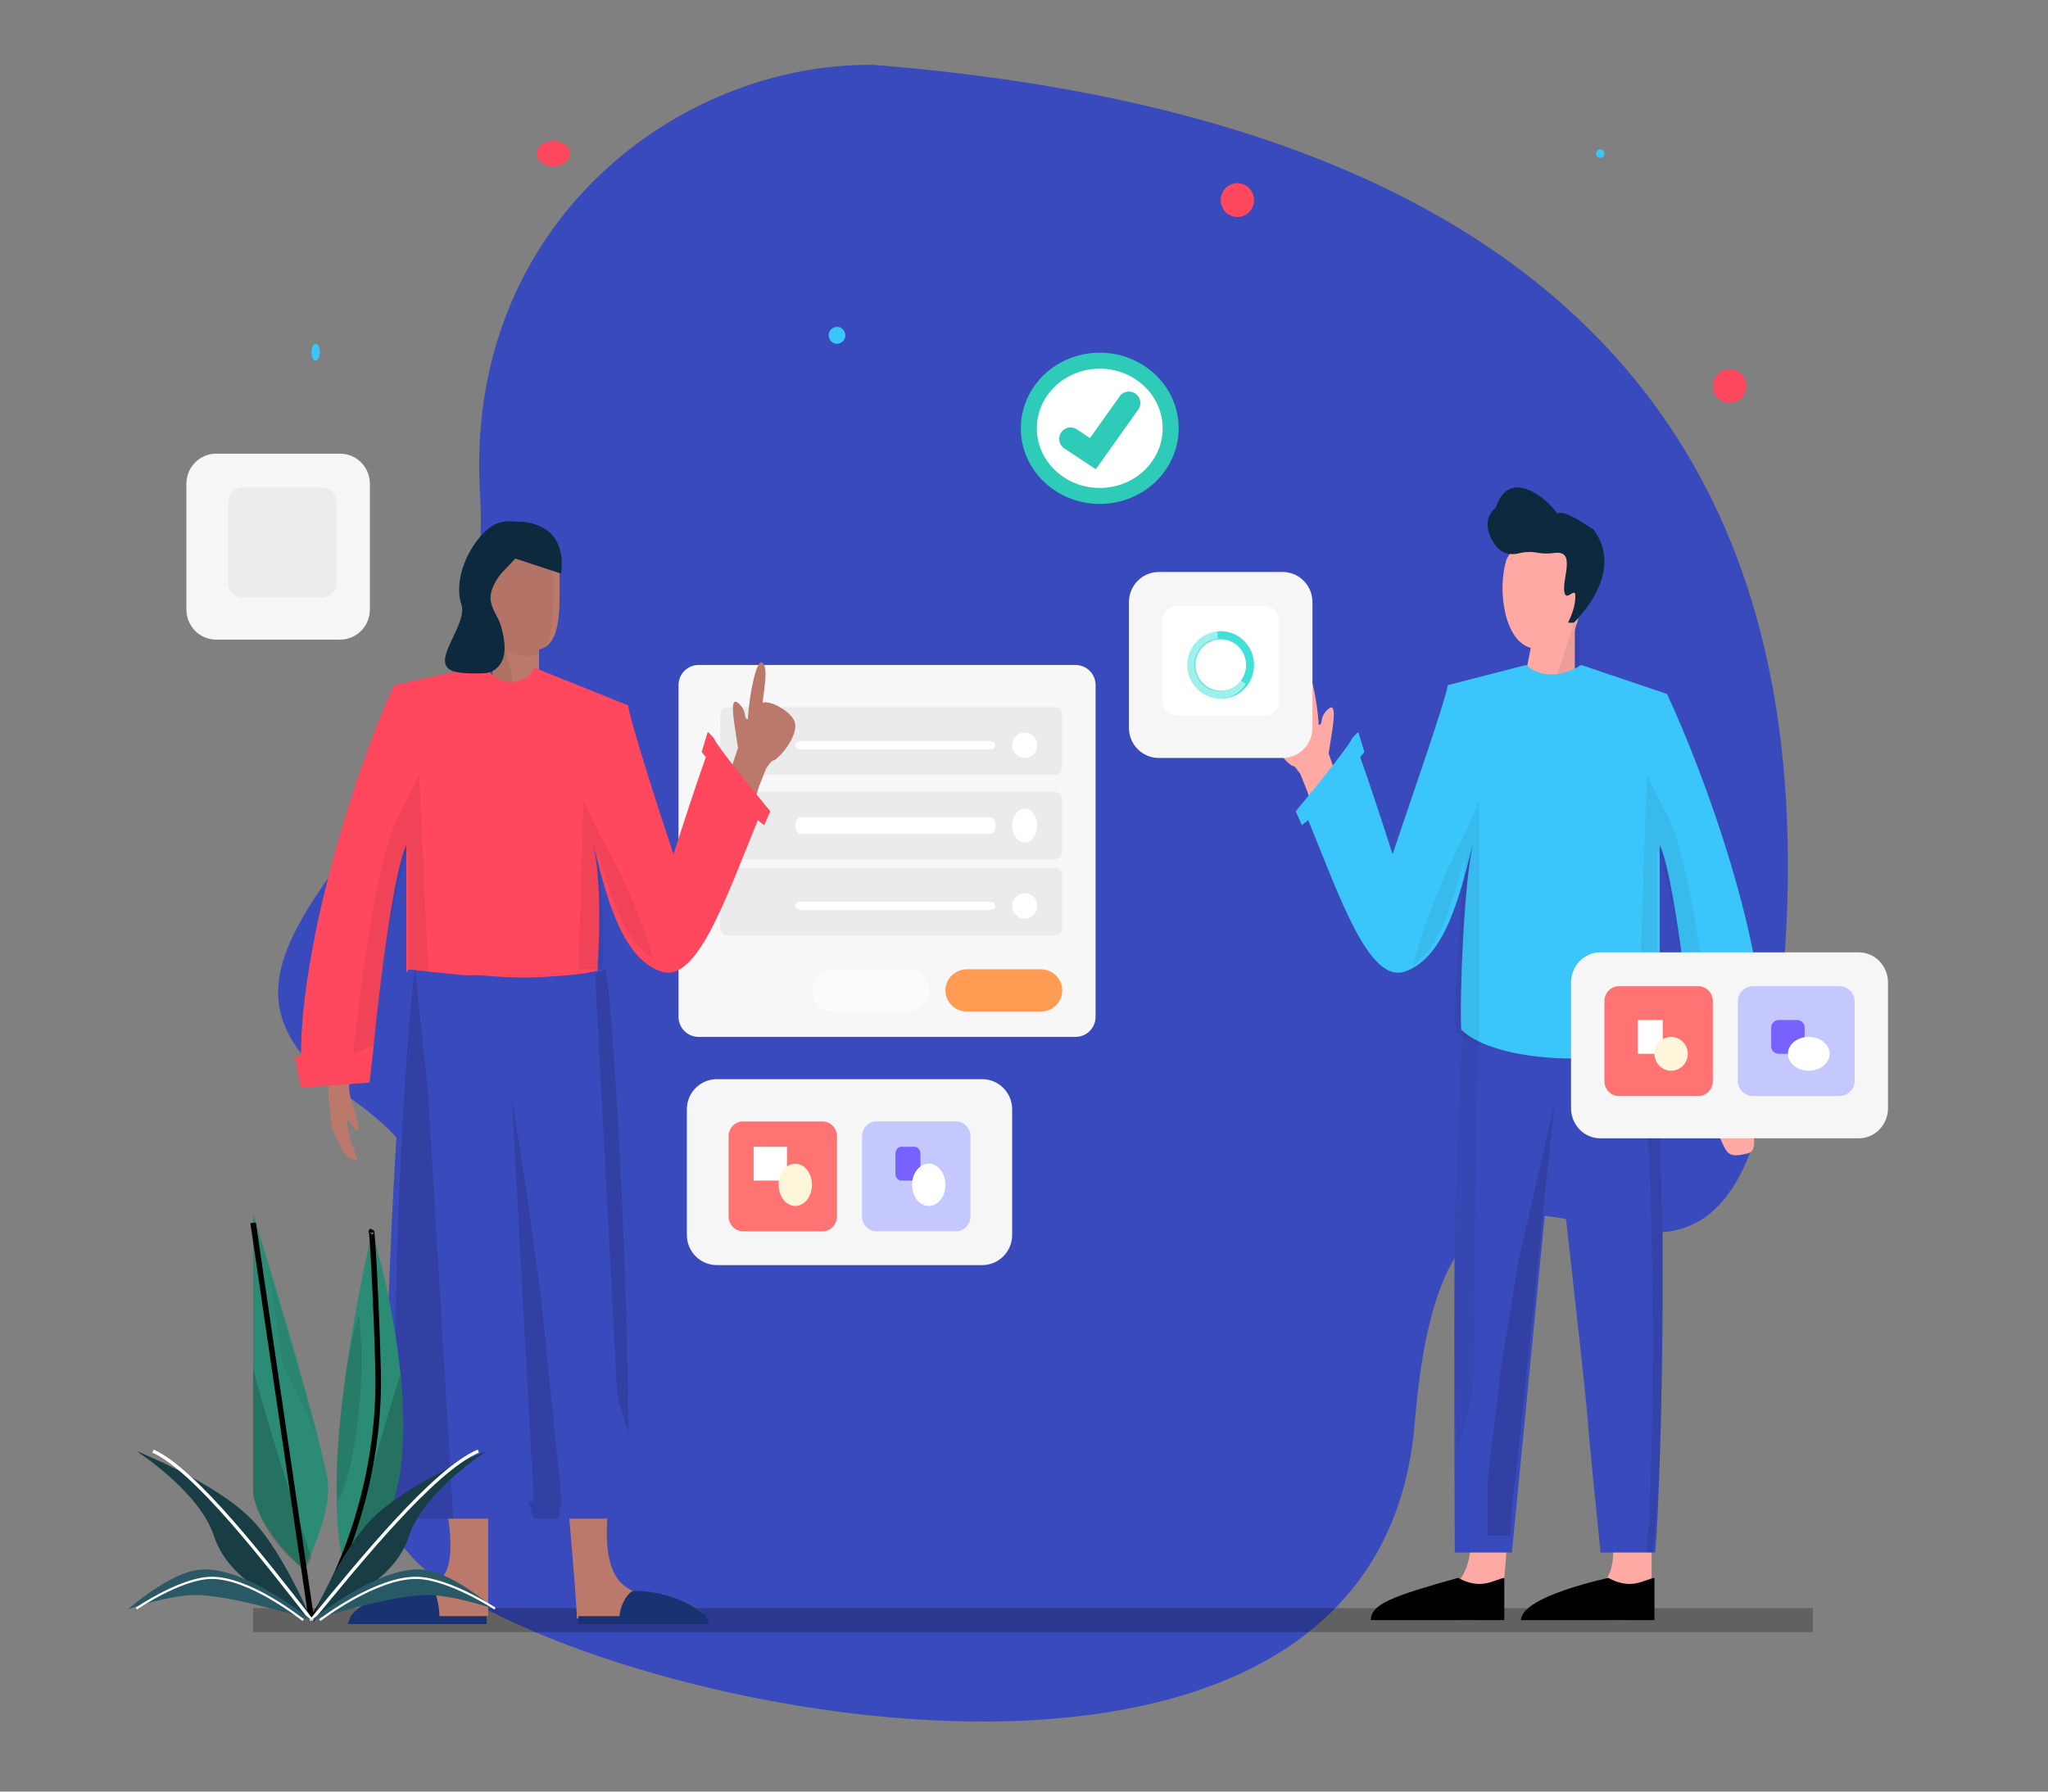
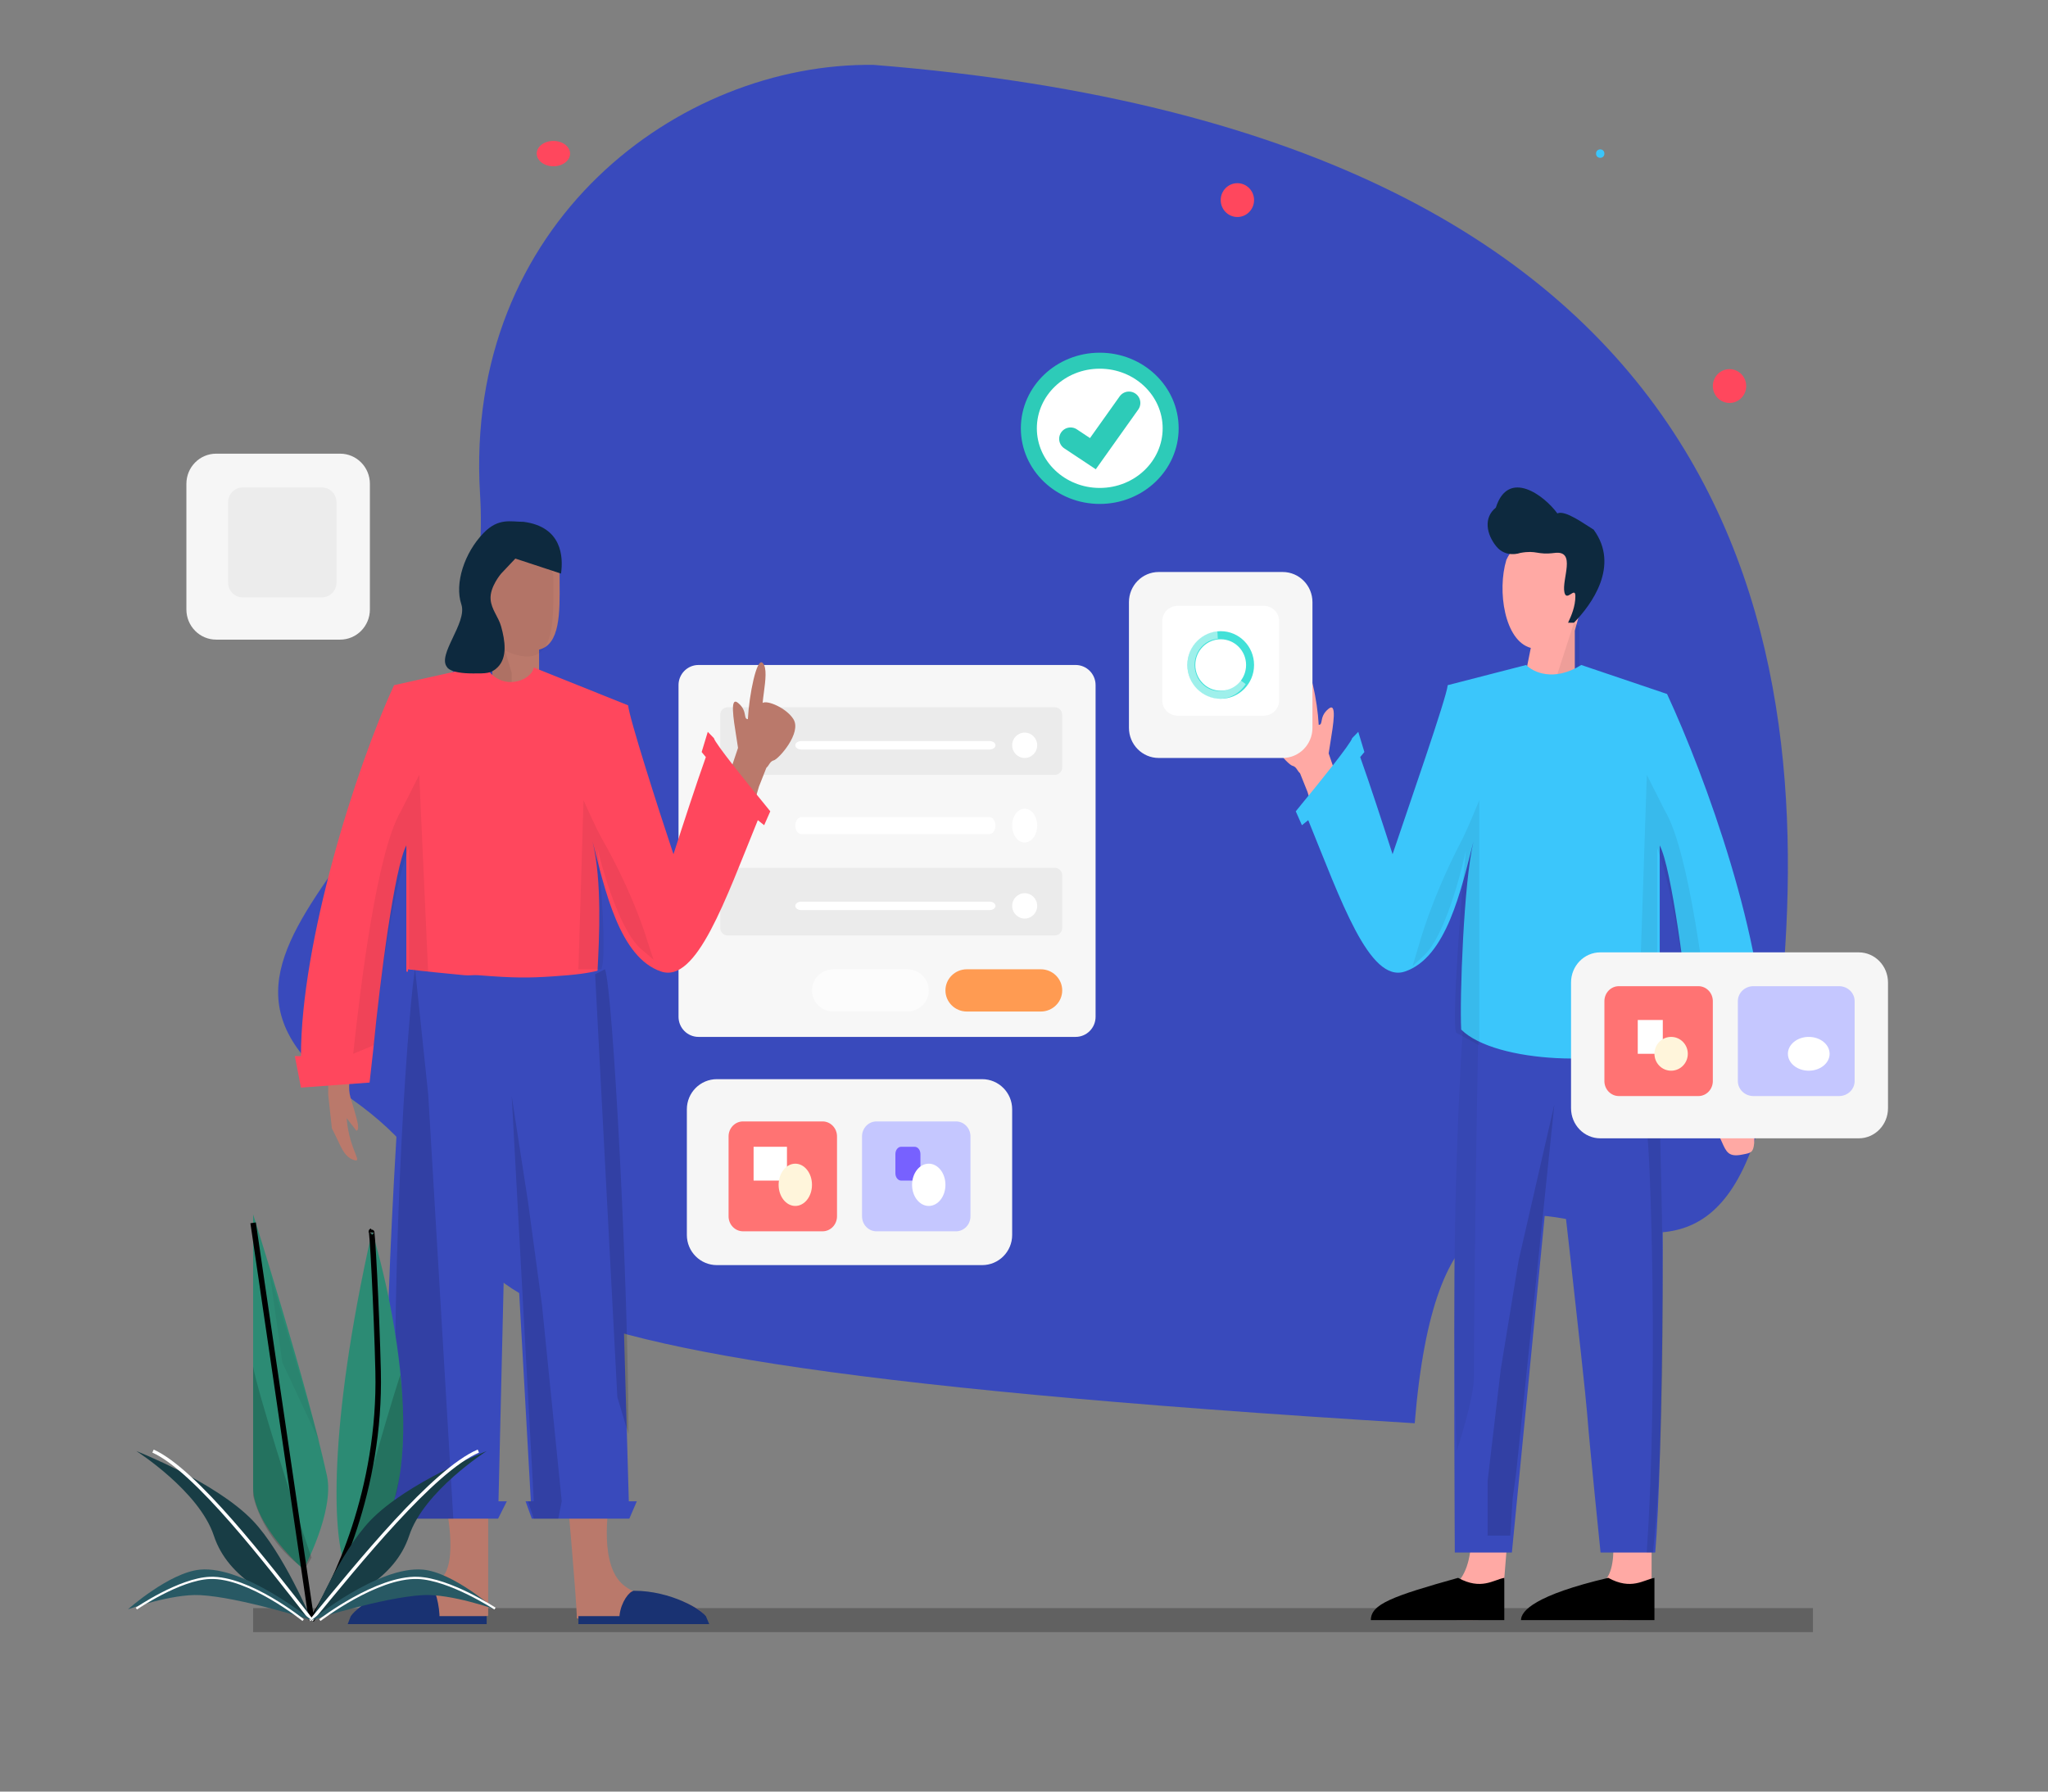
<svg xmlns="http://www.w3.org/2000/svg" width="256" height="224" viewBox="0 0 256 224" fill="none">
  <rect x="0" y="0" width="256" height="224" fill="#808080" stroke="none" />
  <mask id="mask0" mask-type="alpha" maskUnits="userSpaceOnUse" x="0" y="0" width="256" height="224">
    <rect width="256" height="224" fill="#C4C4C4" />
  </mask>
  <g mask="url(#mask0)">
-     <path d="M60.006 61.781C57.944 27.88 84.939 7.785 109.218 8.113C219.927 16.948 227.198 81.974 222.444 126.735C215.998 187.436 181.674 119.209 176.839 177.947C171.973 237.072 68.064 212.469 51.627 194.799C27.454 168.813 72.254 157.331 43.892 137.37C15.529 117.409 62.585 104.157 60.006 61.781Z" fill="#394ABC" />
+     <path d="M60.006 61.781C57.944 27.88 84.939 7.785 109.218 8.113C219.927 16.948 227.198 81.974 222.444 126.735C215.998 187.436 181.674 119.209 176.839 177.947C27.454 168.813 72.254 157.331 43.892 137.37C15.529 117.409 62.585 104.157 60.006 61.781Z" fill="#394ABC" />
    <path d="M87.313 83.142H134.451C135.83 83.142 136.948 84.267 136.948 85.656V127.128C136.948 128.516 135.83 129.642 134.451 129.642H87.313C85.934 129.642 84.816 128.516 84.816 127.128V85.656C84.816 84.267 85.934 83.142 87.313 83.142Z" fill="#F7F7F7" />
    <path d="M131.848 88.426H90.958C90.444 88.426 90.028 88.847 90.028 89.365V95.941C90.028 96.46 90.444 96.88 90.958 96.88H131.848C132.361 96.88 132.777 96.46 132.777 95.941V89.365C132.777 88.847 132.361 88.426 131.848 88.426Z" fill="black" fill-opacity="0.05" />
-     <path d="M131.848 98.994H90.958C90.444 98.994 90.028 99.415 90.028 99.933V106.509C90.028 107.028 90.444 107.449 90.958 107.449H131.848C132.361 107.449 132.777 107.028 132.777 106.509V99.933C132.777 99.415 132.361 98.994 131.848 98.994Z" fill="black" fill-opacity="0.05" />
    <path d="M131.848 108.505H90.958C90.444 108.505 90.028 108.926 90.028 109.445V116.02C90.028 116.539 90.444 116.96 90.958 116.96H131.848C132.361 116.96 132.777 116.539 132.777 116.02V109.445C132.777 108.926 132.361 108.505 131.848 108.505Z" fill="black" fill-opacity="0.05" />
    <path fill-rule="evenodd" clip-rule="evenodd" d="M196.852 78.855V85.532V87.707H190.473V85.532L190.94 83.048L191.349 81.007C188.06 80.124 187.13 73.843 188.295 70.003C190.411 65.406 196.23 67.362 197.474 70.624C198.536 72.875 197.749 75.653 197.141 77.802V77.803C197.036 78.174 196.936 78.527 196.852 78.855ZM214.184 141.564C212.441 142.309 212.369 142.237 213.562 139.545L214.184 136.594V131.935H217.762V136.594C217.762 136.594 219.318 139.04 219.318 140.321C219.318 142.812 219.318 143.641 218.907 143.997C218.702 144.175 218.395 144.235 217.935 144.325C217.88 144.336 217.822 144.347 217.762 144.359C216.084 144.694 215.792 144.039 215.234 142.782H215.234C215.074 142.422 214.893 142.013 214.651 141.564H214.184ZM166.293 92.87C166.679 90.502 167.123 87.777 166.083 88.607C165.379 89.17 165.272 89.743 165.2 90.134C165.145 90.433 165.109 90.626 164.839 90.626C164.683 87.624 163.719 82.892 162.972 83.637C162.396 84.212 162.616 85.839 162.818 87.337C162.878 87.782 162.936 88.216 162.972 88.607C162.35 88.245 159.954 89.259 159.082 90.626C157.993 92.334 160.949 95.595 161.572 95.751C161.88 95.828 162.025 96.047 162.177 96.277C162.271 96.419 162.367 96.564 162.505 96.683L163.439 99.012L164.839 103.671L168.417 101.031L166.083 94.198C166.143 93.789 166.217 93.336 166.293 92.87ZM200.849 197.316C202.716 194.676 200.849 187.377 200.849 187.377V186.6H206.45V202.285C206.45 202.906 190.27 202.285 190.27 202.285C190.27 201.923 190.27 201.509 192.915 200.266C193.082 200.188 193.573 200.081 194.235 199.938C196.249 199.501 199.858 198.718 200.849 197.316ZM183.508 187.377C183.508 187.377 185.07 195.01 182.108 197.937C180.41 199.615 177.252 199.911 175.449 200.08C174.816 200.14 174.349 200.184 174.173 200.266C171.529 201.509 171.529 201.923 171.529 202.285C171.529 202.285 187.709 202.906 187.709 202.285C187.709 200.266 188.953 186.6 188.953 186.6H183.508V187.377Z" fill="#FFA9A4" />
    <path d="M194.294 85.437L196.752 77.858L197.422 78.304V86.329L194.294 87.369V85.437Z" fill="black" fill-opacity="0.07" />
    <path d="M206.903 194.107C207.814 184.049 208.472 141.565 206.903 121.187C205.374 121.418 201.476 121.789 200.07 121.936C199.398 122.007 199.043 121.883 198.4 121.936C193.88 122.312 192.219 122.285 189.29 122.082C188.867 122.053 187.855 121.972 187.468 121.936C185.191 121.726 184.153 121.461 183.216 121.187C183.216 121.187 181.968 140.619 181.85 153.089C181.698 169.117 181.85 194.107 181.85 194.107H188.986L194.3 139.574C194.3 139.574 198.097 172.812 198.4 176.82C198.704 180.827 200.07 194.107 200.07 194.107H206.903Z" fill="#394ABC" />
    <path d="M205.839 194.107H206.617C208.896 172.608 207.358 140.124 207.121 126.471C207.121 126.471 205.383 138.837 205.839 141.222C206.295 143.607 207.31 172.712 205.839 194.107Z" fill="black" fill-opacity="0.1" />
    <path d="M184.247 172.158C184.247 156.094 184.91 121.805 184.91 121.805L183.583 121.187C182.754 125.203 181.096 155.322 182.091 181.425C182.091 181.425 184.246 174.891 184.247 172.158Z" fill="black" fill-opacity="0.05" />
    <path d="M194.293 138.096L189.527 184.094L189.08 187.347L188.782 191.993H185.952V185.178L187.591 171.24L189.825 157.61L194.293 138.096Z" fill="black" fill-opacity="0.13" />
    <path d="M208.383 86.77L197.661 83.142C194.23 85.287 191.636 84.036 190.768 83.142L180.965 85.666C180.843 87.18 176.012 101.018 174.072 106.802C172.985 103.408 171.161 97.826 170.026 94.656L170.549 94.025L169.784 91.502L169.018 92.29C168.895 92.921 164.78 98.022 162.738 100.493L161.972 101.439L162.738 103.174L163.529 102.543C167.599 112.52 171.162 122.951 175.604 121.471C180.812 119.736 182.65 111.218 184.182 105.225C182.968 110.272 182.446 124.783 182.65 128.727C186.939 132.985 201.797 133.459 207.464 130.304V105.698C208.935 108.474 210.732 122.312 211.6 131.25L212.059 135.351L220.637 135.982L221.403 132.039H220.637C220.637 117.685 213.234 97.233 208.383 86.77Z" fill="#3BC6FB" />
    <path d="M184.91 100.051V130.698L182.028 129.127C181.421 127.744 182.736 111.052 183.241 106.337C182.149 111.241 180.208 117.339 178.085 119.382L176.568 120.797L177.327 118.282C177.327 118.282 178.843 112.467 182.786 104.923C183.429 103.692 184.91 100.051 184.91 100.051Z" fill="black" fill-opacity="0.06" />
    <path d="M214.105 131.755L211.516 130.67C210.222 117.34 208.496 109.694 207.148 106.025V108.66V112.845V129.895L204.721 130.67L205.853 96.88L208.118 101.375C211.192 106.49 213.242 123.747 214.105 131.755Z" fill="black" fill-opacity="0.06" />
    <path d="M199.205 66.221C202.526 70.758 198.913 75.628 196.745 77.858H196.008C196.423 76.985 196.921 75.818 196.921 74.538C196.921 73.258 195.82 75.305 195.552 74.058C195.2 72.427 197.082 68.786 194.334 69.132C192.05 69.42 192.156 68.748 190.025 69.132C190.025 69.132 188.245 69.806 187.027 68.3C185.809 66.795 185.412 64.73 186.98 63.47C188.53 58.584 193.008 61.91 194.669 64.188C195.666 63.723 198.144 65.591 199.205 66.221Z" fill="#0D293E" />
    <path d="M206.806 202.561H190.123C190.123 201.405 191.888 199.424 201.031 197.277C203.918 198.862 205.469 197.512 206.806 197.277V202.561Z" fill="black" />
    <path d="M188.038 202.561H171.355C171.355 200.58 173.981 199.589 182.263 197.277C185.15 198.862 186.701 197.512 188.038 197.277V202.561Z" fill="black" />
    <path d="M31.64 202.561H226.616" stroke="black" stroke-opacity="0.24" stroke-width="3" />
    <path fill-rule="evenodd" clip-rule="evenodd" d="M61.539 79.281V86.001V88.189H67.847L68.155 86.001C68.155 86.001 67.385 85.064 67.385 83.97V81.22C70.01 80.591 69.98 76.633 69.952 72.806C69.949 72.41 69.946 72.016 69.946 71.627C67.854 67.001 62.155 67.716 60.924 70.998C59.875 73.263 60.652 76.059 61.254 78.222L61.254 78.222C61.358 78.596 61.456 78.951 61.539 79.281ZM44.1 144.985C43.188 144.637 42.783 143.774 42.196 142.523C41.991 142.087 41.763 141.603 41.485 141.077L41.023 136.828V132.14H44.562C44.562 132.14 43.197 134.985 43.793 137.141C43.886 137.479 43.97 137.754 44.061 138.054V138.055V138.055C44.194 138.492 44.343 138.982 44.562 139.798C44.924 141.147 44.724 141.281 44.571 141.384L44.562 141.39L43.331 139.798C43.486 141.845 44.053 143.289 44.39 144.145C44.721 144.988 44.829 145.262 44.1 144.985ZM92.046 92.17C91.664 89.787 91.225 87.045 92.253 87.881C92.95 88.447 93.055 89.023 93.127 89.417C93.181 89.719 93.217 89.913 93.484 89.913C93.638 86.891 94.592 82.129 95.33 82.88C95.899 83.458 95.682 85.095 95.482 86.602V86.603C95.423 87.05 95.365 87.487 95.33 87.881C95.945 87.516 98.315 88.537 99.176 89.913C100.253 91.632 97.33 94.914 96.715 95.07C96.41 95.147 96.266 95.368 96.116 95.6C96.023 95.742 95.928 95.888 95.791 96.008L94.868 98.352L93.484 103.041L89.945 100.384L92.253 93.507C92.194 93.096 92.121 92.64 92.046 92.17ZM55.485 196.97C57.331 194.313 55.485 186.967 55.485 186.967V186.186H61.023V201.971C61.023 202.596 45.023 201.971 45.023 201.971C45.023 201.606 45.023 201.189 47.639 199.939C47.804 199.86 48.288 199.753 48.944 199.608C50.935 199.169 54.504 198.381 55.485 196.97ZM76.254 187.28C76.254 187.28 74.709 194.962 77.638 197.907C79.317 199.596 82.44 199.894 84.222 200.064C84.849 200.124 85.31 200.168 85.484 200.252C88.099 201.502 88.099 201.919 88.099 202.283C88.099 202.283 72.1 202.909 72.1 202.283C72.1 200.252 70.869 186.498 70.869 186.498H76.254V187.28Z" fill="#BA796B" />
    <path d="M60.299 71.154C59.089 73.968 60.349 77.555 60.903 79.927L62.264 80.92C69.768 84.928 69.163 77.779 69.163 71.82C67.107 66.921 61.508 67.678 60.299 71.154Z" fill="black" fill-opacity="0.04" />
    <path d="M78.941 199.391C83.489 199.391 87.627 201.716 87.943 202.561H77.52C77.456 201.039 78.414 199.602 78.941 199.391Z" fill="#193272" />
    <path d="M72.304 202.561H77.922H72.304ZM77.922 202.561H87.944C87.64 201.716 83.662 199.391 79.288 199.391C78.782 199.602 77.861 201.039 77.922 202.561Z" stroke="#193272" />
    <path d="M53.468 198.334C48.92 198.334 44.467 201.622 44.151 202.561H54.574C54.637 200.87 53.995 198.569 53.468 198.334Z" fill="#193272" />
    <path d="M60.834 202.561H54.441H60.834ZM54.441 202.561H44.151C44.463 201.622 48.86 198.334 53.35 198.334C53.87 198.569 54.504 200.87 54.441 202.561Z" stroke="#193272" />
    <path d="M63.962 84.166L61.504 75.744L60.834 76.24V85.156L63.962 86.312V84.166Z" fill="black" fill-opacity="0.07" />
    <path d="M49.261 85.666L60.595 83.142C62.434 86.612 66.416 85.192 66.722 83.457L78.517 88.189C78.639 89.704 82.244 101.018 84.184 106.802C85.271 103.408 87.096 97.826 88.231 94.656L87.707 94.025L88.473 91.502L89.239 92.29C89.361 92.921 93.477 98.021 95.519 100.493L96.285 101.439L95.519 103.174L94.728 102.543C90.657 112.52 87.094 122.951 82.652 121.471C77.445 119.736 75.606 111.218 74.075 105.225C75.272 110.202 74.902 117.327 74.696 121.305L74.687 121.471C70.398 123.364 56.97 122.26 50.792 121.471V105.698C49.322 108.474 47.525 122.312 46.657 131.25L46.197 135.351L37.619 135.982L36.853 132.039H37.619C37.619 117.843 44.41 96.128 49.261 85.666Z" fill="#FF475D" />
    <path d="M72.94 100.051L72.304 121.187H75.167C75.803 119.858 75.22 110.619 74.689 106.09C75.835 110.8 77.87 116.658 80.097 118.62L81.688 119.979L80.892 117.564C80.892 117.564 79.302 111.978 75.167 104.731C74.492 103.549 72.94 100.051 72.94 100.051Z" fill="black" fill-opacity="0.06" />
    <path d="M44.151 131.755L46.74 130.67C48.034 117.34 49.76 109.694 51.108 106.025V108.66V112.845V121.06L53.535 121.99L52.403 96.88L50.138 101.375C47.064 106.49 45.014 123.747 44.151 131.755Z" fill="black" fill-opacity="0.06" />
    <path d="M48.924 187.704C47.221 176.843 49.523 139.758 51.011 121.187C52.584 121.415 56.595 121.782 58.041 121.928C58.733 121.997 59.098 121.875 59.76 121.928C64.41 122.299 66.12 122.272 69.134 122.072C69.569 122.043 70.611 121.963 71.009 121.928C73.352 121.719 74.42 121.458 75.383 121.187L77.571 151.648L78.602 187.704H79.602L78.665 189.88H66.478L65.697 187.704H66.356L63.51 136.884L62.311 187.704H63.353L62.26 189.88H49.448L48.355 187.704H48.924Z" fill="#394ABC" />
    <path d="M77.169 174.686L74.389 121.804L75.624 121.187C76.613 123.777 78.559 160.656 78.559 179.311L77.169 174.686Z" fill="black" fill-opacity="0.13" />
    <path d="M53.53 136.884L51.889 121.187C51.292 123.829 48.755 153.824 49.501 187.859L50.397 189.88H56.664L53.53 136.884Z" fill="black" fill-opacity="0.13" />
    <path d="M65.433 65.242C63.82 65.242 62.326 64.716 60.458 66.629C58.059 69.085 56.79 72.948 57.67 75.568C58.444 77.87 54.578 81.887 55.898 83.428C55.898 83.428 56.191 84.198 59.125 84.198C60.739 84.198 61.386 84.238 62.206 83.428C63.458 82.191 63.126 80.076 62.646 78.342C62.302 77.101 61.436 76.239 61.326 74.951C61.193 73.393 62.646 71.715 62.646 71.715L64.418 69.837L70.127 71.715C70.421 69.66 70.274 65.859 65.433 65.242Z" fill="#0D293E" />
    <path d="M63.962 137.039L66.726 187.704H65.999L66.726 189.88H69.781L70.218 187.704L67.745 163.148L65.999 150.249L63.962 137.039Z" fill="black" fill-opacity="0.13" />
    <path d="M120.861 121.187H130.096C131.577 121.187 132.777 122.37 132.777 123.829C132.777 125.288 131.577 126.471 130.096 126.471H120.861C119.381 126.471 118.18 125.288 118.18 123.829C118.18 122.37 119.381 121.187 120.861 121.187Z" fill="#FF9B52" />
    <path d="M104.179 121.187H113.414C114.894 121.187 116.095 122.37 116.095 123.829C116.095 125.288 114.894 126.471 113.414 126.471H104.179C102.698 126.471 101.498 125.288 101.498 123.829C101.498 122.37 102.698 121.187 104.179 121.187Z" fill="white" fill-opacity="0.61" />
    <path d="M128.085 94.767C128.949 94.767 129.649 94.057 129.649 93.182C129.649 92.306 128.949 91.596 128.085 91.596C127.222 91.596 126.521 92.306 126.521 93.182C126.521 94.057 127.222 94.767 128.085 94.767Z" fill="white" />
    <path d="M123.682 92.653H100.166C99.75 92.653 99.412 92.89 99.412 93.182C99.412 93.474 99.75 93.71 100.166 93.71H123.682C124.098 93.71 124.436 93.474 124.436 93.182C124.436 92.89 124.098 92.653 123.682 92.653Z" fill="white" />
    <path d="M128.085 105.335C128.949 105.335 129.649 104.389 129.649 103.221C129.649 102.054 128.949 101.108 128.085 101.108C127.222 101.108 126.521 102.054 126.521 103.221C126.521 104.389 127.222 105.335 128.085 105.335Z" fill="white" />
    <path d="M123.682 102.164H100.166C99.75 102.164 99.412 102.638 99.412 103.221C99.412 103.805 99.75 104.278 100.166 104.278H123.682C124.098 104.278 124.436 103.805 124.436 103.221C124.436 102.638 124.098 102.164 123.682 102.164Z" fill="white" />
    <path d="M128.085 114.846C128.949 114.846 129.649 114.136 129.649 113.261C129.649 112.386 128.949 111.676 128.085 111.676C127.222 111.676 126.521 112.386 126.521 113.261C126.521 114.136 127.222 114.846 128.085 114.846Z" fill="white" />
    <path d="M123.682 112.733H100.166C99.75 112.733 99.412 112.969 99.412 113.261C99.412 113.553 99.75 113.789 100.166 113.789H123.682C124.098 113.789 124.436 113.553 124.436 113.261C124.436 112.969 124.098 112.733 123.682 112.733Z" fill="white" />
    <path d="M31.64 185.977C31.64 176.375 31.64 151.834 31.64 151.834C31.64 151.834 38.349 172.96 40.865 184.484C41.848 188.984 37.93 196.22 37.93 196.22C37.93 196.22 31.64 190.716 31.64 185.977Z" fill="#2C8B74" />
    <path d="M35.289 170.345L33.725 159.232L39.98 180.368L35.289 170.345Z" fill="black" fill-opacity="0.05" />
    <path d="M31.64 170.857C32.155 173.875 36.648 188.115 38.938 194.753L38.08 196.22C34.216 193.495 32.284 189.722 31.64 186.997V170.857Z" fill="black" fill-opacity="0.18" />
    <path d="M38.938 202.561L31.64 152.891" stroke="black" stroke-width="0.687" />
    <path d="M42.963 195.163C41.781 191.919 40.836 179.133 46.508 153.948C50.12 166.03 54.466 191.187 42.963 195.163Z" fill="#2C8B74" />
-     <path d="M44.842 164.516C45.983 172.339 44.157 184.985 42.179 187.766C41.608 181.682 43.32 168.645 44.842 164.516Z" fill="black" fill-opacity="0.11" />
    <path d="M43.109 196.22C45.031 189.131 47.722 179.076 50.028 171.914C50.989 179.22 50.605 193.616 43.109 196.22Z" fill="black" fill-opacity="0.18" />
    <path d="M38.938 202.561C41.856 198.343 47.606 186.22 47.265 171.465C47.091 163.959 46.482 152.522 46.411 154.095" stroke="black" stroke-width="0.687" />
    <path d="M26.727 191.993C28.58 197.573 34.167 199.673 38.939 202.561C38.939 202.561 35.438 194.115 31.57 190.091C26.988 185.324 17.043 181.425 17.043 181.425C17.043 181.425 24.875 186.413 26.727 191.993Z" fill="#183D45" />
    <path d="M38.938 202.561C33.367 195.443 24.493 183.847 19.128 181.425" stroke="white" stroke-width="0.412" />
    <path d="M25.004 196.249C30.562 195.726 38.938 202.561 38.938 202.561C38.938 202.561 29.974 199.694 25.004 199.434C21.483 199.251 16 201.208 16 201.208C16 201.208 21.163 196.61 25.004 196.249Z" fill="#285964" />
    <path d="M17.043 201.121C17.043 201.121 22.432 197.425 26.243 197.282C31.119 197.098 37.896 202.561 37.896 202.561" stroke="white" stroke-width="0.275" />
    <path d="M51.15 191.993C49.297 197.573 43.711 199.673 38.938 202.561C38.938 202.561 42.44 194.115 46.307 190.091C50.89 185.324 60.834 181.425 60.834 181.425C60.834 181.425 53.002 186.413 51.15 191.993Z" fill="#183D45" />
    <path d="M38.938 202.561C44.804 195.443 54.144 183.847 59.792 181.425" stroke="white" stroke-width="0.412" />
    <path d="M52.873 196.249C47.316 195.726 38.938 202.561 38.938 202.561C38.938 202.561 47.903 199.694 52.873 199.434C56.394 199.251 61.877 201.208 61.877 201.208C61.877 201.208 56.714 196.61 52.873 196.249Z" fill="#285964" />
    <path d="M61.877 201.121C61.877 201.121 56.219 197.425 52.217 197.282C47.098 197.098 39.981 202.561 39.981 202.561" stroke="white" stroke-width="0.275" />
    <path d="M137.469 62.006C142.364 62.006 146.332 58.221 146.332 53.551C146.332 48.882 142.364 45.097 137.469 45.097C132.574 45.097 128.606 48.882 128.606 53.551C128.606 58.221 132.574 62.006 137.469 62.006Z" fill="white" stroke="#2DCBB8" stroke-width="2" />
    <path d="M133.82 54.868L136.611 56.722L141.119 50.381" stroke="#2DCBB8" stroke-width="2.849" stroke-linecap="round" />
    <path d="M122.767 134.926H89.611C87.538 134.926 85.857 136.614 85.857 138.696V154.405C85.857 156.487 87.538 158.175 89.611 158.175H122.767C124.84 158.175 126.521 156.487 126.521 154.405V138.696C126.521 136.614 124.84 134.926 122.767 134.926Z" fill="#F6F6F6" />
    <path d="M102.819 140.21H92.879C91.88 140.21 91.071 141.048 91.071 142.083V152.075C91.071 153.109 91.88 153.948 92.879 153.948H102.819C103.817 153.948 104.626 153.109 104.626 152.075V142.083C104.626 141.048 103.817 140.21 102.819 140.21Z" fill="#FF7373" />
    <path d="M98.37 143.38H94.199V147.607H98.37V143.38Z" fill="white" />
    <path d="M99.412 150.778C100.564 150.778 101.498 149.595 101.498 148.136C101.498 146.676 100.564 145.494 99.412 145.494C98.261 145.494 97.327 146.676 97.327 148.136C97.327 149.595 98.261 150.778 99.412 150.778Z" fill="#FFF5DB" />
    <path d="M119.501 140.21H109.561C108.563 140.21 107.754 141.048 107.754 142.083V152.075C107.754 153.109 108.563 153.948 109.561 153.948H119.501C120.499 153.948 121.308 153.109 121.308 152.075V142.083C121.308 141.048 120.499 140.21 119.501 140.21Z" fill="#C5C7FF" />
    <path d="M114.331 143.38H112.647C112.248 143.38 111.925 143.786 111.925 144.286V146.701C111.925 147.202 112.248 147.607 112.647 147.607H114.331C114.73 147.607 115.053 147.202 115.053 146.701V144.286C115.053 143.786 114.73 143.38 114.331 143.38Z" fill="#7761FF" />
    <path d="M116.095 150.778C117.247 150.778 118.18 149.595 118.18 148.136C118.18 146.676 117.247 145.494 116.095 145.494C114.943 145.494 114.01 146.676 114.01 148.136C114.01 149.595 114.943 150.778 116.095 150.778Z" fill="white" />
    <path d="M232.342 119.073H200.036C198.016 119.073 196.379 120.761 196.379 122.844V138.553C196.379 140.635 198.016 142.323 200.036 142.323H232.342C234.362 142.323 236 140.635 236 138.553V122.844C236 120.761 234.362 119.073 232.342 119.073Z" fill="#F6F6F6" />
    <path d="M212.297 123.301H202.357C201.359 123.301 200.55 124.139 200.55 125.174V135.166C200.55 136.2 201.359 137.039 202.357 137.039H212.297C213.295 137.039 214.104 136.2 214.104 135.166V125.174C214.104 124.139 213.295 123.301 212.297 123.301Z" fill="#FF7373" />
    <path d="M207.849 127.528H204.721V131.755H207.849V127.528Z" fill="white" />
    <path d="M208.891 133.869C210.043 133.869 210.976 132.922 210.976 131.755C210.976 130.588 210.043 129.642 208.891 129.642C207.739 129.642 206.806 130.588 206.806 131.755C206.806 132.922 207.739 133.869 208.891 133.869Z" fill="#FFF5DB" />
    <path d="M229.883 123.301H219.179C218.104 123.301 217.232 124.139 217.232 125.174V135.166C217.232 136.2 218.104 137.039 219.179 137.039H229.883C230.958 137.039 231.83 136.2 231.83 135.166V125.174C231.83 124.139 230.958 123.301 229.883 123.301Z" fill="#C5C7FF" />
-     <path d="M224.611 127.528H222.366C221.834 127.528 221.403 127.933 221.403 128.434V130.849C221.403 131.35 221.834 131.755 222.366 131.755H224.611C225.143 131.755 225.574 131.35 225.574 130.849V128.434C225.574 127.933 225.143 127.528 224.611 127.528Z" fill="#7761FF" />
    <path d="M226.095 133.869C227.535 133.869 228.702 132.922 228.702 131.755C228.702 130.588 227.535 129.642 226.095 129.642C224.655 129.642 223.488 130.588 223.488 131.755C223.488 132.922 224.655 133.869 226.095 133.869Z" fill="white" />
    <path d="M160.337 71.517H144.838C142.784 71.517 141.118 73.205 141.118 75.287V90.997C141.118 93.079 142.784 94.767 144.838 94.767H160.337C162.391 94.767 164.057 93.079 164.057 90.997V75.287C164.057 73.205 162.391 71.517 160.337 71.517Z" fill="#F6F6F6" />
    <path d="M157.94 75.744H147.235C146.16 75.744 145.289 76.583 145.289 77.618V87.609C145.289 88.644 146.16 89.483 147.235 89.483H157.94C159.015 89.483 159.886 88.644 159.886 87.609V77.618C159.886 76.583 159.015 75.744 157.94 75.744Z" fill="white" />
    <path d="M156.758 83.142C156.758 85.477 154.891 87.369 152.588 87.369C150.284 87.369 148.417 85.477 148.417 83.142C148.417 80.808 150.284 78.915 152.588 78.915C154.891 78.915 156.758 80.808 156.758 83.142ZM149.415 83.142C149.415 84.918 150.836 86.357 152.588 86.357C154.34 86.357 155.76 84.918 155.76 83.142C155.76 81.367 154.34 79.927 152.588 79.927C150.836 79.927 149.415 81.367 149.415 83.142Z" fill="#41E1D8" />
    <path d="M155.716 85.53C155.332 86.122 154.812 86.602 154.205 86.922C153.598 87.244 152.924 87.396 152.246 87.365C151.568 87.334 150.908 87.122 150.329 86.747C149.75 86.373 149.271 85.848 148.937 85.224C148.602 84.599 148.423 83.894 148.417 83.177C148.411 82.459 148.577 81.751 148.901 81.12C149.225 80.489 149.695 79.955 150.267 79.57C150.839 79.184 151.495 78.958 152.173 78.915L152.228 79.871C151.704 79.905 151.197 80.079 150.754 80.378C150.311 80.676 149.947 81.089 149.697 81.577C149.447 82.065 149.318 82.612 149.323 83.168C149.328 83.723 149.466 84.268 149.725 84.751C149.983 85.234 150.354 85.64 150.802 85.93C151.25 86.22 151.76 86.384 152.284 86.408C152.809 86.432 153.33 86.314 153.8 86.065C154.27 85.817 154.672 85.446 154.968 84.988L155.716 85.53Z" fill="white" fill-opacity="0.49" />
    <path d="M42.517 56.722H27.019C24.964 56.722 23.299 58.41 23.299 60.492V76.201C23.299 78.284 24.964 79.971 27.019 79.971H42.517C44.572 79.971 46.237 78.284 46.237 76.201V60.492C46.237 58.41 44.572 56.722 42.517 56.722Z" fill="#F6F6F6" />
    <path d="M40.259 60.949H30.319C29.321 60.949 28.512 61.788 28.512 62.822V72.814C28.512 73.849 29.321 74.688 30.319 74.688H40.259C41.257 74.688 42.066 73.849 42.066 72.814V62.822C42.066 61.788 41.257 60.949 40.259 60.949Z" fill="black" fill-opacity="0.04" />
    <ellipse cx="154.673" cy="25.017" rx="2.085" ry="2.114" fill="#FF475D" />
    <ellipse cx="216.19" cy="48.267" rx="2.085" ry="2.114" fill="#FF475D" />
    <ellipse cx="69.175" cy="19.205" rx="2.085" ry="1.585" fill="#FF475D" />
-     <ellipse cx="39.46" cy="44.04" rx="0.521" ry="1.057" fill="#3BC6FB" />
-     <ellipse cx="104.626" cy="41.926" rx="1.043" ry="1.057" fill="#3BC6FB" />
    <ellipse cx="200.028" cy="19.205" rx="0.521" ry="0.528" fill="#3BC6FB" />
  </g>
</svg>